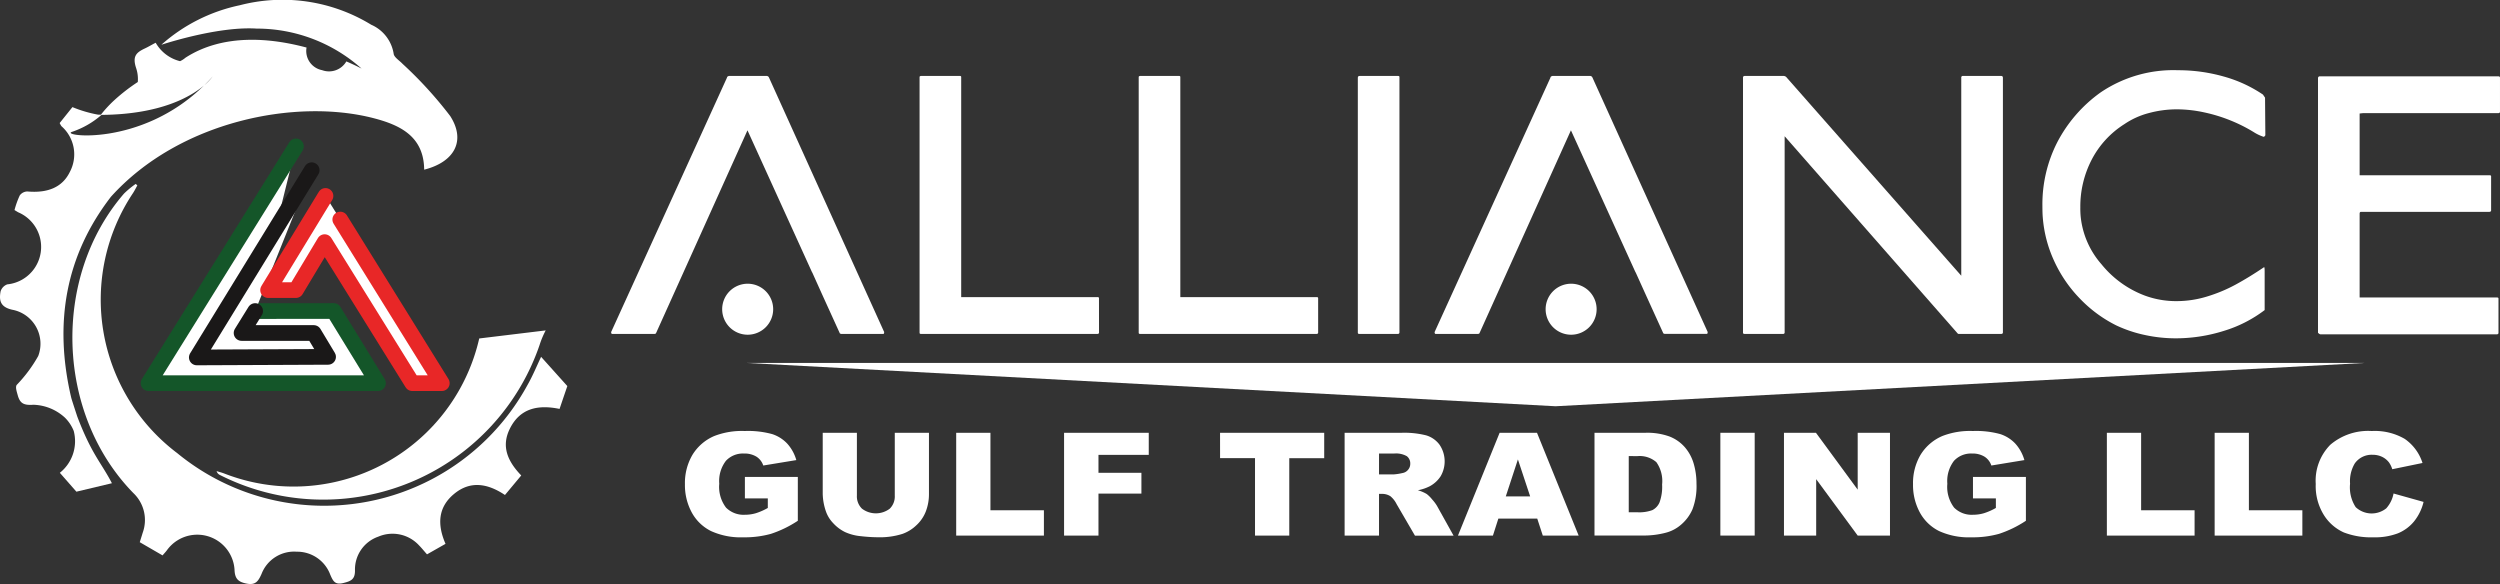
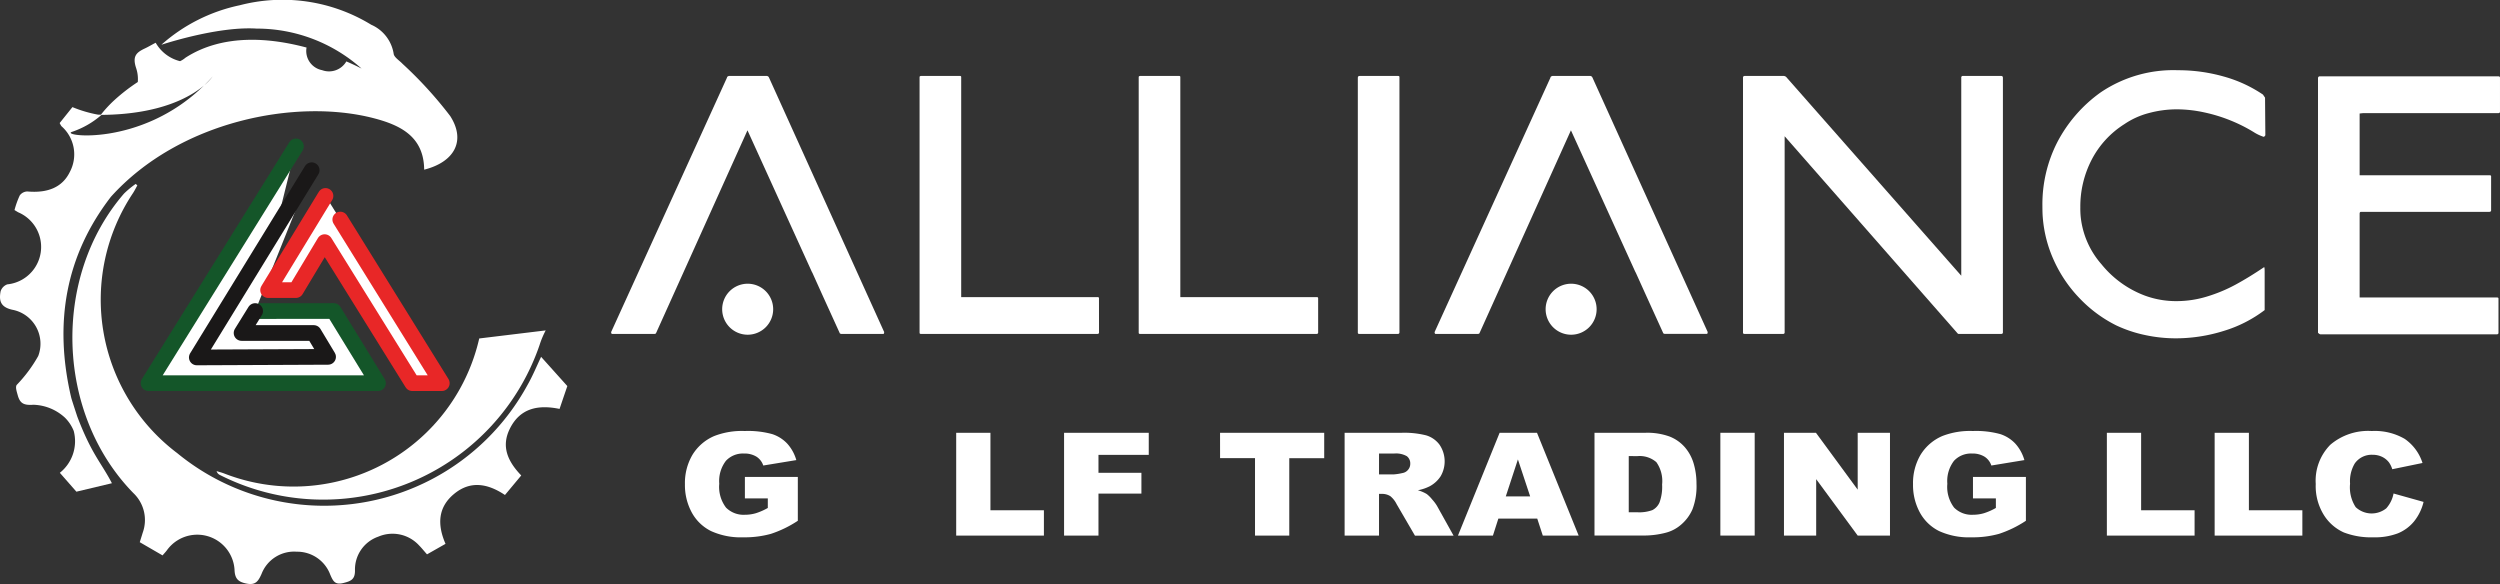
<svg xmlns="http://www.w3.org/2000/svg" width="230.427" height="53.826" viewBox="0 0 230.427 53.826">
  <rect x="0" y="0" width="230.427" height="53.826" fill="#333333" stroke="none" />
  <defs>
    <clipPath id="clip-path">
      <rect id="Rectangle_766" data-name="Rectangle 766" width="230.427" height="53.826" fill="#fff" />
    </clipPath>
  </defs>
  <g id="Group_520" data-name="Group 520" transform="translate(-135 -3723.174)">
    <g id="Group_15" data-name="Group 15" transform="translate(135 3717.174)">
      <g id="Group_11" data-name="Group 11" transform="translate(0 6)" clip-path="url(#clip-path)">
        <path id="Path_13688" data-name="Path 13688" d="M165.222,35.917c0,.094-.053.141-.159.141H148.821c-.093,0-.139-.035-.139-.106V12.382c0-.07.06-.105.179-.105H152.4c.08,0,.119.035.119.105v20.28H165.1a.107.107,0,0,1,.119.123Z" transform="translate(-63.925 -5.278)" fill="#fff" />
        <path id="Path_13689" data-name="Path 13689" d="M200.653,35.917c0,.094-.053.141-.159.141H184.252c-.093,0-.139-.035-.139-.106V12.382c0-.07.06-.105.179-.105h3.538c.08,0,.119.035.119.105v20.28h12.584a.107.107,0,0,1,.119.123Z" transform="translate(-79.158 -5.278)" fill="#fff" />
        <path id="Path_13690" data-name="Path 13690" d="M223.38,35.917c0,.094-.053.141-.159.141h-3.538c-.093,0-.139-.035-.139-.106V12.435c0-.105.059-.158.179-.158h3.538c.079,0,.119.035.119.105Z" transform="translate(-94.392 -5.278)" fill="#fff" />
        <path id="Path_13691" data-name="Path 13691" d="M305.78,12.435V35.917c0,.094-.059.141-.178.141h-3.857a.166.166,0,0,1-.159-.071L285.662,17.835V35.917c0,.094-.053.141-.159.141h-3.5c-.12,0-.179-.035-.179-.106V12.435c0-.105.059-.158.179-.158h3.538a.38.38,0,0,1,.318.158l16.082,18.257V12.435a.14.14,0,0,1,.159-.158h3.5c.119,0,.178.053.178.158" transform="translate(-121.17 -5.278)" fill="#fff" />
        <path id="Path_13692" data-name="Path 13692" d="M350.776,17.35c-.059.094-.111.141-.157.141a3.946,3.946,0,0,1-.817-.372,14.24,14.24,0,0,0-2.164-1.107,14.533,14.533,0,0,0-2.5-.773,12,12,0,0,0-2.513-.281,9.923,9.923,0,0,0-2.582.343,7.278,7.278,0,0,0-2.269,1.028,8.505,8.505,0,0,0-3.008,3.277,9.383,9.383,0,0,0-1.044,4.384,8.169,8.169,0,0,0,.035.879,7.857,7.857,0,0,0,1.913,4.367,9.37,9.37,0,0,0,4,2.89,8.331,8.331,0,0,0,2.922.51,9.6,9.6,0,0,0,2.8-.422,14.089,14.089,0,0,0,2.625-1.091q1.235-.668,2.643-1.618.052,0,.052.387v3.57a11.954,11.954,0,0,1-3.791,1.926,14.789,14.789,0,0,1-4.417.677,13.434,13.434,0,0,1-2.834-.307,12.023,12.023,0,0,1-2.643-.888,12.153,12.153,0,0,1-3.348-2.471,12.323,12.323,0,0,1-2.382-3.492,11.72,11.72,0,0,1-1.035-3.974c-.023-.247-.035-.621-.035-1.126a12.549,12.549,0,0,1,1.374-5.822,13.036,13.036,0,0,1,4-4.591,11.943,11.943,0,0,1,7.13-2.04,15.347,15.347,0,0,1,4.191.575,12.281,12.281,0,0,1,3.634,1.67l.192.283Z" transform="translate(-141.977 -4.881)" fill="#fff" />
        <path id="Path_13693" data-name="Path 13693" d="M391.427,35.978q0,.142-.159.142H375.011a.3.3,0,0,1-.139-.071l-.08-.071V12.463c.013-.023.03-.05.05-.079s.063-.043.129-.043h16.436c.107,0,.159.04.159.123v3.128c0,.093-.052.14-.159.14h-12.46l-.318.035V21.46h12c.079,0,.119.035.119.105v3.128c0,.094-.066.141-.2.141h-11.8c-.08,0-.119.059-.119.176v7.715h12.679c.079,0,.119.035.119.106Z" transform="translate(-161.14 -5.305)" fill="#fff" />
        <path id="Path_13694" data-name="Path 13694" d="M113.367,12.435a.243.243,0,0,0-.218-.158h-3.46a.289.289,0,0,0-.119.044.131.131,0,0,0-.079.115L98.815,35.881c0,.117.033.176.1.176h3.856a.246.246,0,0,0,.172-.05L111.38,17.29l5.953,13.086h.01l.913,2.029,1.638,3.6a.278.278,0,0,0,.193.052H123.9c.052,0,.079-.059.079-.176Z" transform="translate(-42.485 -5.278)" fill="#fff" />
        <path id="Path_13695" data-name="Path 13695" d="M246.51,12.435a.243.243,0,0,0-.218-.158h-3.46a.289.289,0,0,0-.119.044.131.131,0,0,0-.079.115L231.958,35.881c0,.117.033.176.1.176h3.856a.246.246,0,0,0,.172-.05l8.437-18.718,5.952,13.086h.01L251.4,32.4l1.638,3.6a.278.278,0,0,0,.193.052h3.817c.052,0,.079-.059.079-.176Z" transform="translate(-99.729 -5.278)" fill="#fff" />
        <path id="Path_13696" data-name="Path 13696" d="M121.467,48.225a2.35,2.35,0,1,1-2.35-2.35,2.35,2.35,0,0,1,2.35,2.35" transform="translate(-50.203 -19.724)" fill="#fff" />
        <path id="Path_13697" data-name="Path 13697" d="M254.61,48.225a2.35,2.35,0,1,1-2.35-2.35,2.35,2.35,0,0,1,2.35,2.35" transform="translate(-107.448 -19.724)" fill="#fff" />
        <path id="Path_13698" data-name="Path 13698" d="M116.27,75.9V73.925h4.879v4.039a10.315,10.315,0,0,1-2.478,1.205,9.028,9.028,0,0,1-2.554.32,6.618,6.618,0,0,1-2.965-.575,4.087,4.087,0,0,1-1.777-1.712,5.291,5.291,0,0,1-.631-2.611,5.133,5.133,0,0,1,.69-2.7,4.355,4.355,0,0,1,2.021-1.742,7.027,7.027,0,0,1,2.794-.459,8.448,8.448,0,0,1,2.534.284,3.312,3.312,0,0,1,1.394.882,3.824,3.824,0,0,1,.833,1.515l-3.046.5a1.542,1.542,0,0,0-.637-.821,2.115,2.115,0,0,0-1.147-.284,2.143,2.143,0,0,0-1.655.668,3.055,3.055,0,0,0-.617,2.117,3.147,3.147,0,0,0,.624,2.2,2.28,2.28,0,0,0,1.739.659,3.533,3.533,0,0,0,1.011-.143,5.652,5.652,0,0,0,1.1-.485V75.9Z" transform="translate(-47.613 -29.964)" fill="#fff" />
-         <path id="Path_13699" data-name="Path 13699" d="M139.666,69.976h3.15V75.62a4.444,4.444,0,0,1-.282,1.586,3.4,3.4,0,0,1-.885,1.3,3.568,3.568,0,0,1-1.265.785,6.823,6.823,0,0,1-2.209.316,14.871,14.871,0,0,1-1.628-.1,4.515,4.515,0,0,1-1.474-.384,3.656,3.656,0,0,1-1.084-.817,2.954,2.954,0,0,1-.673-1.092,5.291,5.291,0,0,1-.292-1.6V69.976h3.15v5.779a1.582,1.582,0,0,0,.463,1.211,2.118,2.118,0,0,0,2.565.006,1.575,1.575,0,0,0,.463-1.217Z" transform="translate(-57.193 -30.086)" fill="#fff" />
        <path id="Path_13700" data-name="Path 13700" d="M154.6,69.976h3.157v7.141h4.928v2.333H154.6Z" transform="translate(-66.467 -30.086)" fill="#fff" />
        <path id="Path_13701" data-name="Path 13701" d="M172.046,69.976h7.806v2.036h-4.635v1.654h3.958v1.913h-3.958v3.871h-3.171Z" transform="translate(-73.97 -30.086)" fill="#fff" />
        <path id="Path_13702" data-name="Path 13702" d="M197.266,69.976h9.6v2.34h-3.22v7.134h-3.158V72.315h-3.22Z" transform="translate(-84.813 -30.086)" fill="#fff" />
        <path id="Path_13703" data-name="Path 13703" d="M217.407,79.45V69.976h5.262a8.2,8.2,0,0,1,2.237.233,2.371,2.371,0,0,1,1.247.862,2.73,2.73,0,0,1,.112,2.9,2.745,2.745,0,0,1-1,.927,4.043,4.043,0,0,1-1.109.375,3.294,3.294,0,0,1,.822.349,3.033,3.033,0,0,1,.5.5,3.779,3.779,0,0,1,.443.589l1.528,2.745H223.89l-1.688-2.9a2.232,2.232,0,0,0-.571-.73,1.4,1.4,0,0,0-.774-.219h-.279V79.45Zm3.171-5.636h1.332a5.064,5.064,0,0,0,.836-.129.844.844,0,0,0,.512-.3.833.833,0,0,0,.2-.55.841.841,0,0,0-.314-.7,2.013,2.013,0,0,0-1.177-.246h-1.388Z" transform="translate(-93.473 -30.086)" fill="#fff" />
        <path id="Path_13704" data-name="Path 13704" d="M243.044,77.886H239.46l-.5,1.564h-3.223l3.84-9.474h3.444l3.84,9.474h-3.306Zm-.654-2.049-1.128-3.406-1.116,3.406Z" transform="translate(-101.355 -30.086)" fill="#fff" />
        <path id="Path_13705" data-name="Path 13705" d="M257.811,69.975h4.69a6,6,0,0,1,2.241.349,3.631,3.631,0,0,1,1.411,1,4.045,4.045,0,0,1,.808,1.519,6.568,6.568,0,0,1,.251,1.835,5.958,5.958,0,0,1-.373,2.355,3.9,3.9,0,0,1-1.035,1.4,3.447,3.447,0,0,1-1.422.753,7.87,7.87,0,0,1-1.882.258h-4.69Zm3.157,2.146V77.3h.774a3.5,3.5,0,0,0,1.408-.2,1.425,1.425,0,0,0,.656-.711,4.181,4.181,0,0,0,.237-1.645,3.02,3.02,0,0,0-.53-2.061,2.347,2.347,0,0,0-1.756-.556Z" transform="translate(-110.845 -30.085)" fill="#fff" />
        <rect id="Rectangle_765" data-name="Rectangle 765" width="3.164" height="9.474" transform="translate(158.567 39.89)" fill="#fff" />
        <path id="Path_13706" data-name="Path 13706" d="M288.446,69.976h2.948l3.847,5.241V69.976h2.976v9.474h-2.976l-3.826-5.2v5.2h-2.969Z" transform="translate(-124.016 -30.086)" fill="#fff" />
        <path id="Path_13707" data-name="Path 13707" d="M314.836,75.9V73.925h4.879v4.039a10.3,10.3,0,0,1-2.477,1.205,9.032,9.032,0,0,1-2.555.32,6.619,6.619,0,0,1-2.965-.575,4.09,4.09,0,0,1-1.777-1.712,5.291,5.291,0,0,1-.63-2.611,5.133,5.133,0,0,1,.69-2.7,4.354,4.354,0,0,1,2.021-1.742,7.023,7.023,0,0,1,2.794-.459,8.443,8.443,0,0,1,2.533.284,3.314,3.314,0,0,1,1.394.882,3.829,3.829,0,0,1,.832,1.515l-3.045.5a1.54,1.54,0,0,0-.638-.821,2.115,2.115,0,0,0-1.146-.284,2.142,2.142,0,0,0-1.655.668,3.055,3.055,0,0,0-.617,2.117,3.15,3.15,0,0,0,.624,2.2,2.281,2.281,0,0,0,1.739.659,3.529,3.529,0,0,0,1.01-.143,5.623,5.623,0,0,0,1.1-.485V75.9Z" transform="translate(-132.986 -29.964)" fill="#fff" />
        <path id="Path_13708" data-name="Path 13708" d="M340.654,69.976h3.157v7.141h4.928v2.333h-8.085Z" transform="translate(-146.462 -30.086)" fill="#fff" />
        <path id="Path_13709" data-name="Path 13709" d="M358.081,69.976h3.157v7.141h4.928v2.333h-8.085Z" transform="translate(-153.955 -30.086)" fill="#fff" />
        <path id="Path_13710" data-name="Path 13710" d="M381.6,75.45l2.767.775a4.584,4.584,0,0,1-.878,1.8A3.778,3.778,0,0,1,382,79.121a5.952,5.952,0,0,1-2.262.368,7.032,7.032,0,0,1-2.721-.449,4.206,4.206,0,0,1-1.822-1.579,5.044,5.044,0,0,1-.767-2.894,4.709,4.709,0,0,1,1.349-3.613,5.374,5.374,0,0,1,3.816-1.263,5.49,5.49,0,0,1,3.035.724,4.268,4.268,0,0,1,1.642,2.223l-2.788.575a2.143,2.143,0,0,0-.307-.633,1.779,1.779,0,0,0-.648-.517,1.981,1.981,0,0,0-.857-.181,1.9,1.9,0,0,0-1.645.8,3.2,3.2,0,0,0-.432,1.865,3.34,3.34,0,0,0,.516,2.159,2.153,2.153,0,0,0,2.819.112,2.827,2.827,0,0,0,.673-1.37" transform="translate(-160.985 -29.964)" fill="#fff" />
-         <path id="Path_13711" data-name="Path 13711" d="M120.682,58.682H269.848l-74.583,3.992Z" transform="translate(-51.887 -25.23)" fill="#fff" />
+         <path id="Path_13711" data-name="Path 13711" d="M120.682,58.682l-74.583,3.992Z" transform="translate(-51.887 -25.23)" fill="#fff" />
        <path id="Path_13712" data-name="Path 13712" d="M33.842,38.848l7.244-.006,4.08,6.651H24.021L37.608,23.668" transform="translate(-10.328 -10.176)" fill="#fff" stroke="#145629" stroke-linecap="round" stroke-linejoin="round" stroke-width="1.446" />
        <path id="Path_13713" data-name="Path 13713" d="M37.2,40.5l-1.253,2.023h6.651l1.324,2.2-12.1.053L42.411,27.518" transform="translate(-13.682 -11.831)" fill="#fff" stroke="#1a1818" stroke-linecap="round" stroke-linejoin="round" stroke-width="1.446" />
        <path id="Path_13714" data-name="Path 13714" d="M50,33.857l9.36,15.082H56.639l-8.079-13-2.651,4.421-2.56,0,5.29-8.679" transform="translate(-18.638 -13.622)" fill="#fff" stroke="#e82727" stroke-linecap="round" stroke-linejoin="round" stroke-width="1.446" />
        <path id="Path_13715" data-name="Path 13715" d="M65.354,53.423a7.983,7.983,0,0,0-.563,1.344A21.082,21.082,0,0,1,35.32,66.745a.573.573,0,0,1-.3-.354c.237.074.478.132.708.222a17.554,17.554,0,0,0,23.5-12.447" transform="translate(-15.057 -22.969)" fill="#fff" />
        <path id="Path_13716" data-name="Path 13716" d="M17.684,29.881c-.127.227-.243.46-.383.679A17.715,17.715,0,0,0,21.36,54.548a21.34,21.34,0,0,0,32.282-6.267c.5-.877.883-1.82,1.26-2.606l2.417,2.694c-.159.468-.424,1.244-.716,2.106-1.97-.406-3.643-.077-4.587,1.834-.8,1.619-.208,2.986,1.055,4.3l-1.5,1.8c-1.566-1.045-3.163-1.354-4.679-.108s-1.564,2.859-.8,4.611l-1.706.969c-.267-.3-.483-.572-.724-.817a3.322,3.322,0,0,0-3.766-.815,3.2,3.2,0,0,0-2.15,3.081c.019.862-.373,1.021-1.076,1.193-.775.19-.947-.188-1.2-.764a3.252,3.252,0,0,0-3.095-2.123,3.216,3.216,0,0,0-3.242,2.053c-.295.663-.551,1.048-1.357.89-.75-.147-1.1-.408-1.13-1.273A3.443,3.443,0,0,0,20.4,63.52c-.1.133-.219.257-.39.456l-2.1-1.217c.108-.347.192-.61.272-.874a3.425,3.425,0,0,0-.869-3.66c-7.134-7.308-7.521-19.9-.852-27.6a8.239,8.239,0,0,1,1.079-.89l.15.144" transform="translate(-5.028 -12.785)" fill="#fff" />
        <path id="Path_13717" data-name="Path 13717" d="M41.5,10.7a37.048,37.048,0,0,0-4.4-4.82c-.287-.308-.784-.6-.817-.936a3.517,3.517,0,0,0-2.068-2.664A15.663,15.663,0,0,0,22.091.486a15.76,15.76,0,0,0-7.216,3.636c.03-.01.056-.015.086-.025,1.039-.332,5.475-1.671,8.7-1.461l.038,0a14.509,14.509,0,0,1,9.63,3.688s-.524-.283-1.406-.663a1.847,1.847,0,0,1-2.237.805A1.8,1.8,0,0,1,28.25,4.41l.009-.026c-3.326-.892-7.682-1.309-11.164.935a2.06,2.06,0,0,1-.5.32,3.568,3.568,0,0,1-2.245-1.7c-.385.2-.685.381-1,.528-.8.375-1.163.728-.8,1.816A3.208,3.208,0,0,1,12.7,7.56,16.924,16.924,0,0,0,10.553,9.22,11.113,11.113,0,0,0,9.3,10.572c-.079,0-.158,0-.239,0a11.571,11.571,0,0,1-2.385-.7L5.5,11.34a1.871,1.871,0,0,0,.165.292,3.45,3.45,0,0,1,.767,4.226c-.68,1.392-2.016,1.958-3.912,1.79a.886.886,0,0,0-.7.366,8.016,8.016,0,0,0-.483,1.347c.164.1.251.156.34.206A3.468,3.468,0,0,1,.674,26.21a1,1,0,0,0-.618.64c-.161.853-.022,1.454,1.078,1.7a3.188,3.188,0,0,1,2.391,4.26,12.993,12.993,0,0,1-1.99,2.674c-.129.221,0,.58.1.947.209.759.563.939,1.446.876a4.482,4.482,0,0,1,2.9,1.185,3.62,3.62,0,0,1,.815,1.23,3.724,3.724,0,0,1-1.28,3.857l1.526,1.74,3.274-.78c-.983-1.9-1.856-2.637-3.19-6.136,0,0-.515-1.559-.559-1.742-1.637-6.96-.486-13.148,3.658-18.525,6.3-6.989,17.046-9.1,24.208-7.245,2.451.636,4.636,1.678,4.664,4.747,2.792-.707,3.865-2.662,2.4-4.942M18.839,7.842c-5.877,5.8-13.5,4.671-12.172,4.3a8.028,8.028,0,0,0,2.69-1.552c5.5-.045,8.282-1.71,9.483-2.744a8.952,8.952,0,0,0,.764-.808,4.32,4.32,0,0,1-.764.808" transform="translate(0 0)" fill="#fff" />
        <path id="Path_13718" data-name="Path 13718" d="M67.017,23.628a1.656,1.656,0,0,0,.206-2.393,4.934,4.934,0,0,0-2.878-1.564s2.985,1.169,2.672,3.957" transform="translate(-27.665 -8.457)" fill="#fff" />
      </g>
    </g>
  </g>
</svg>